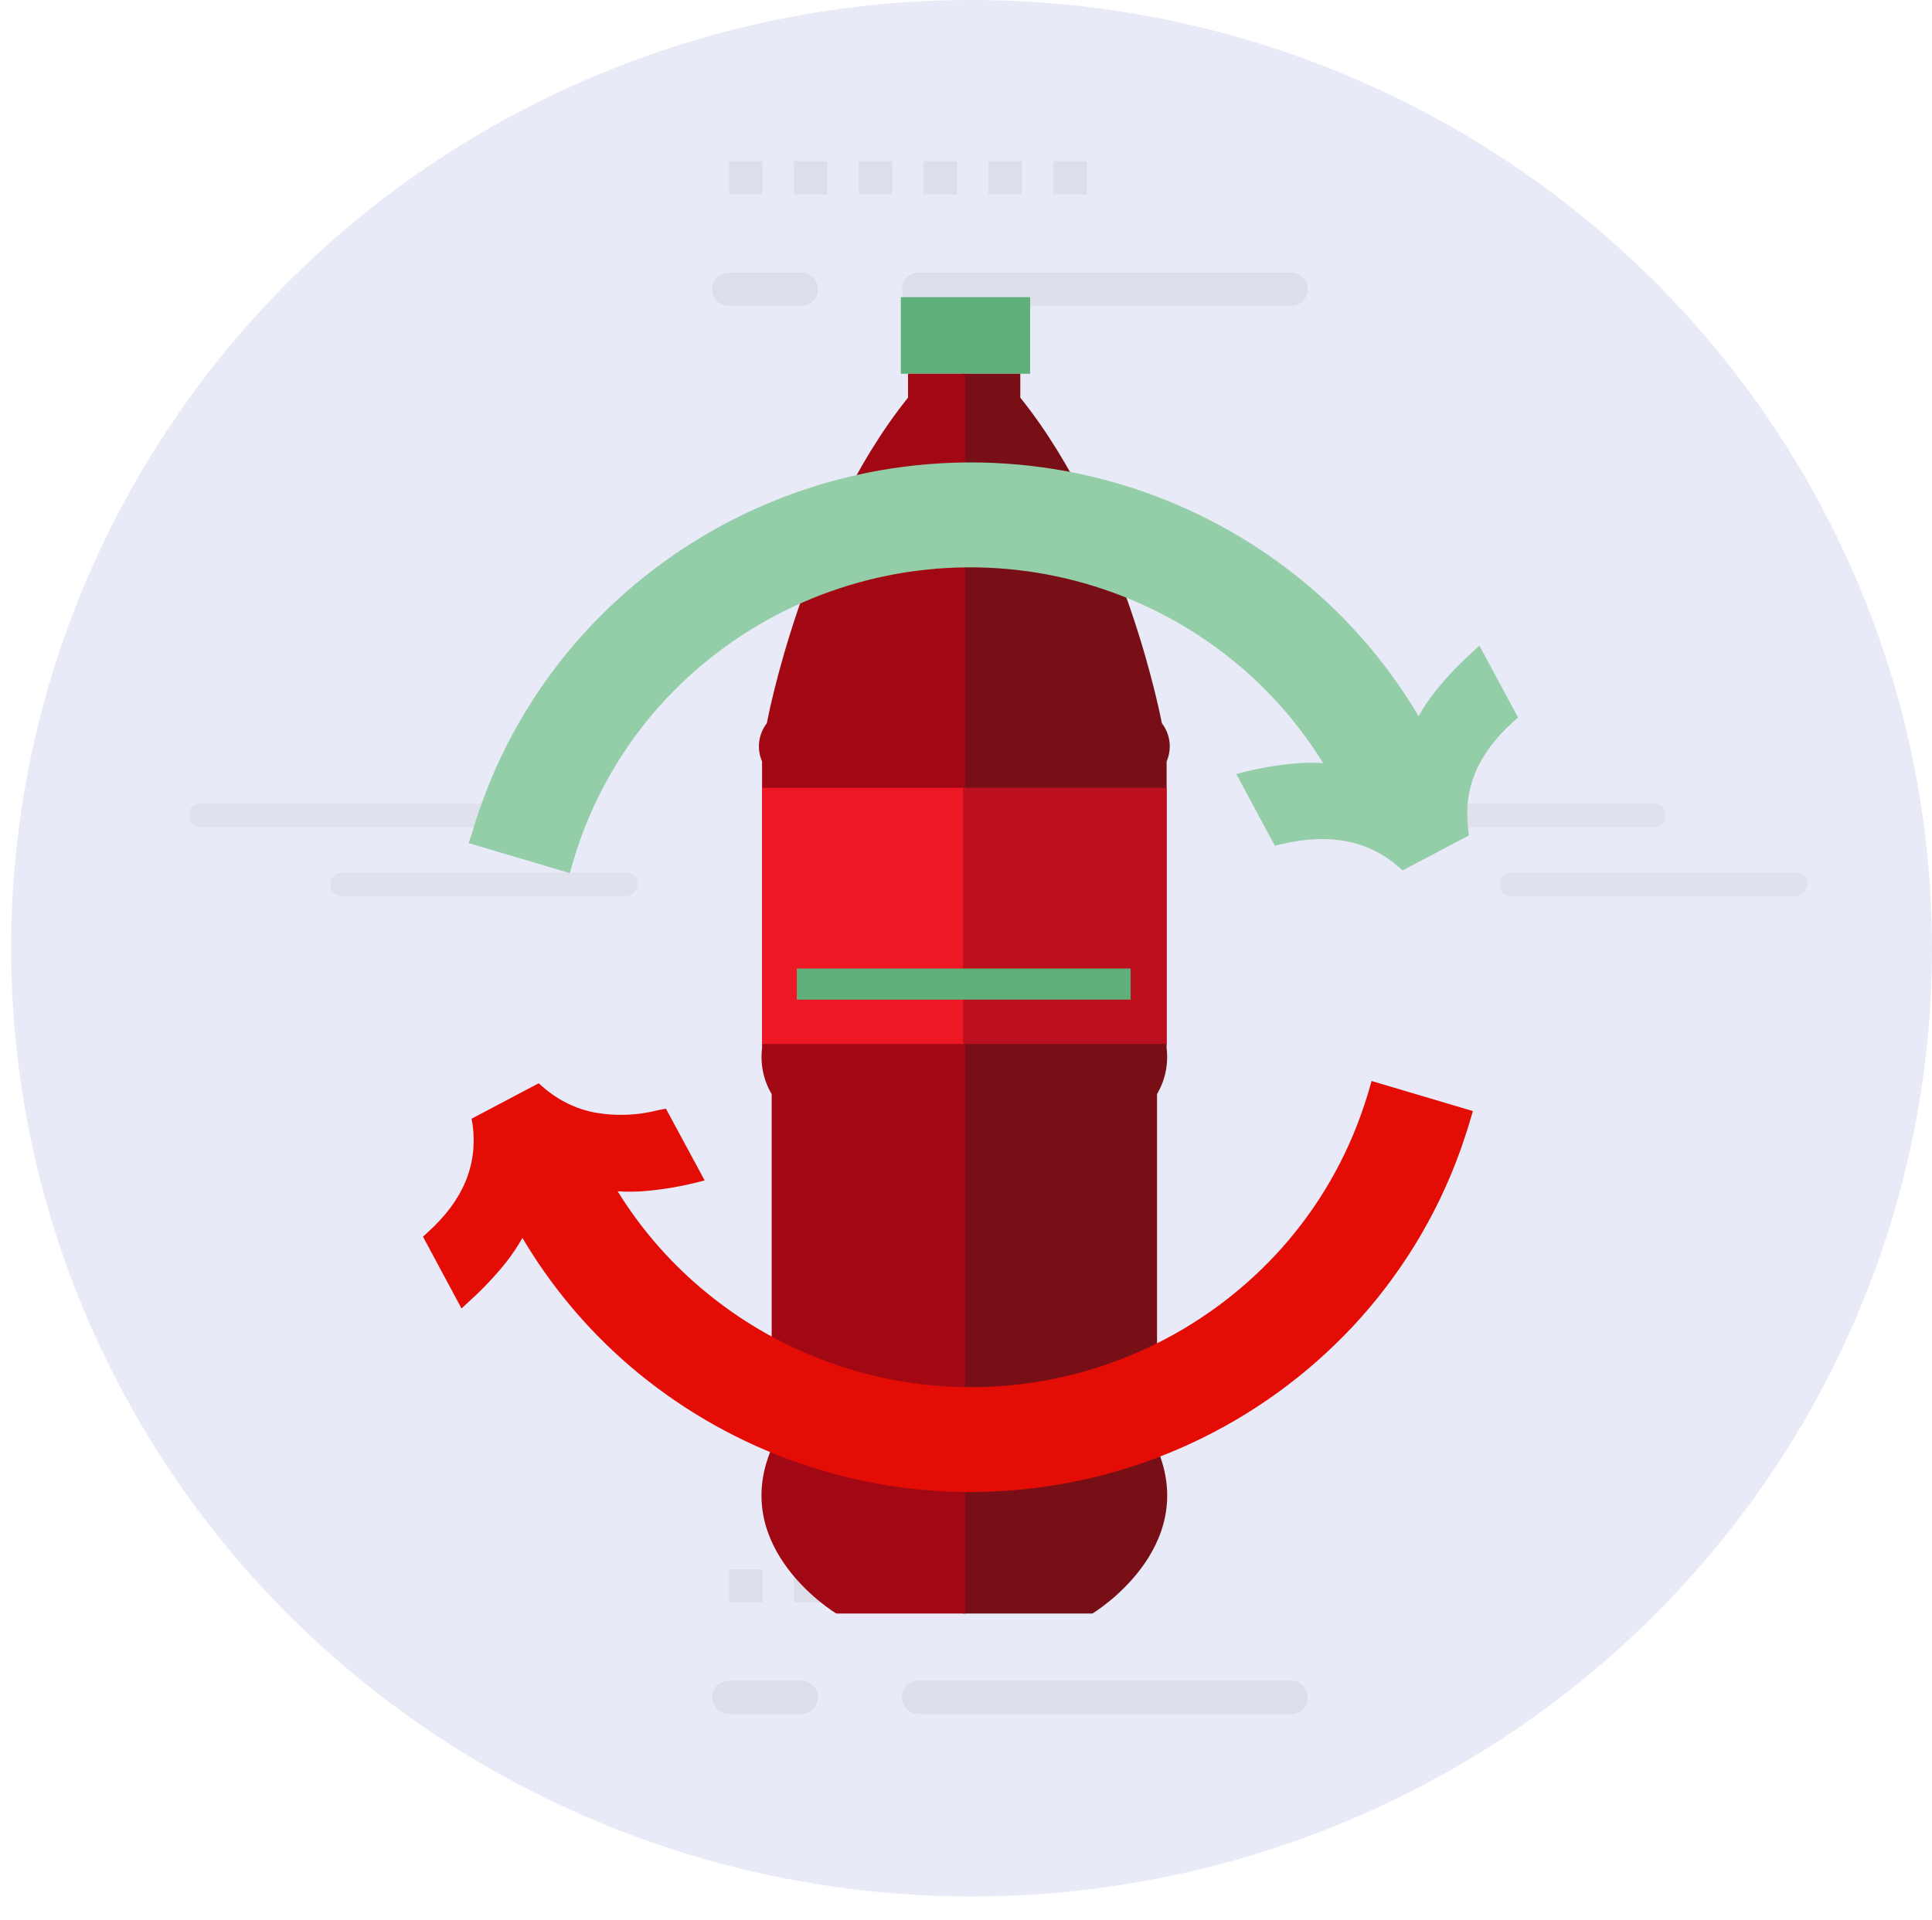
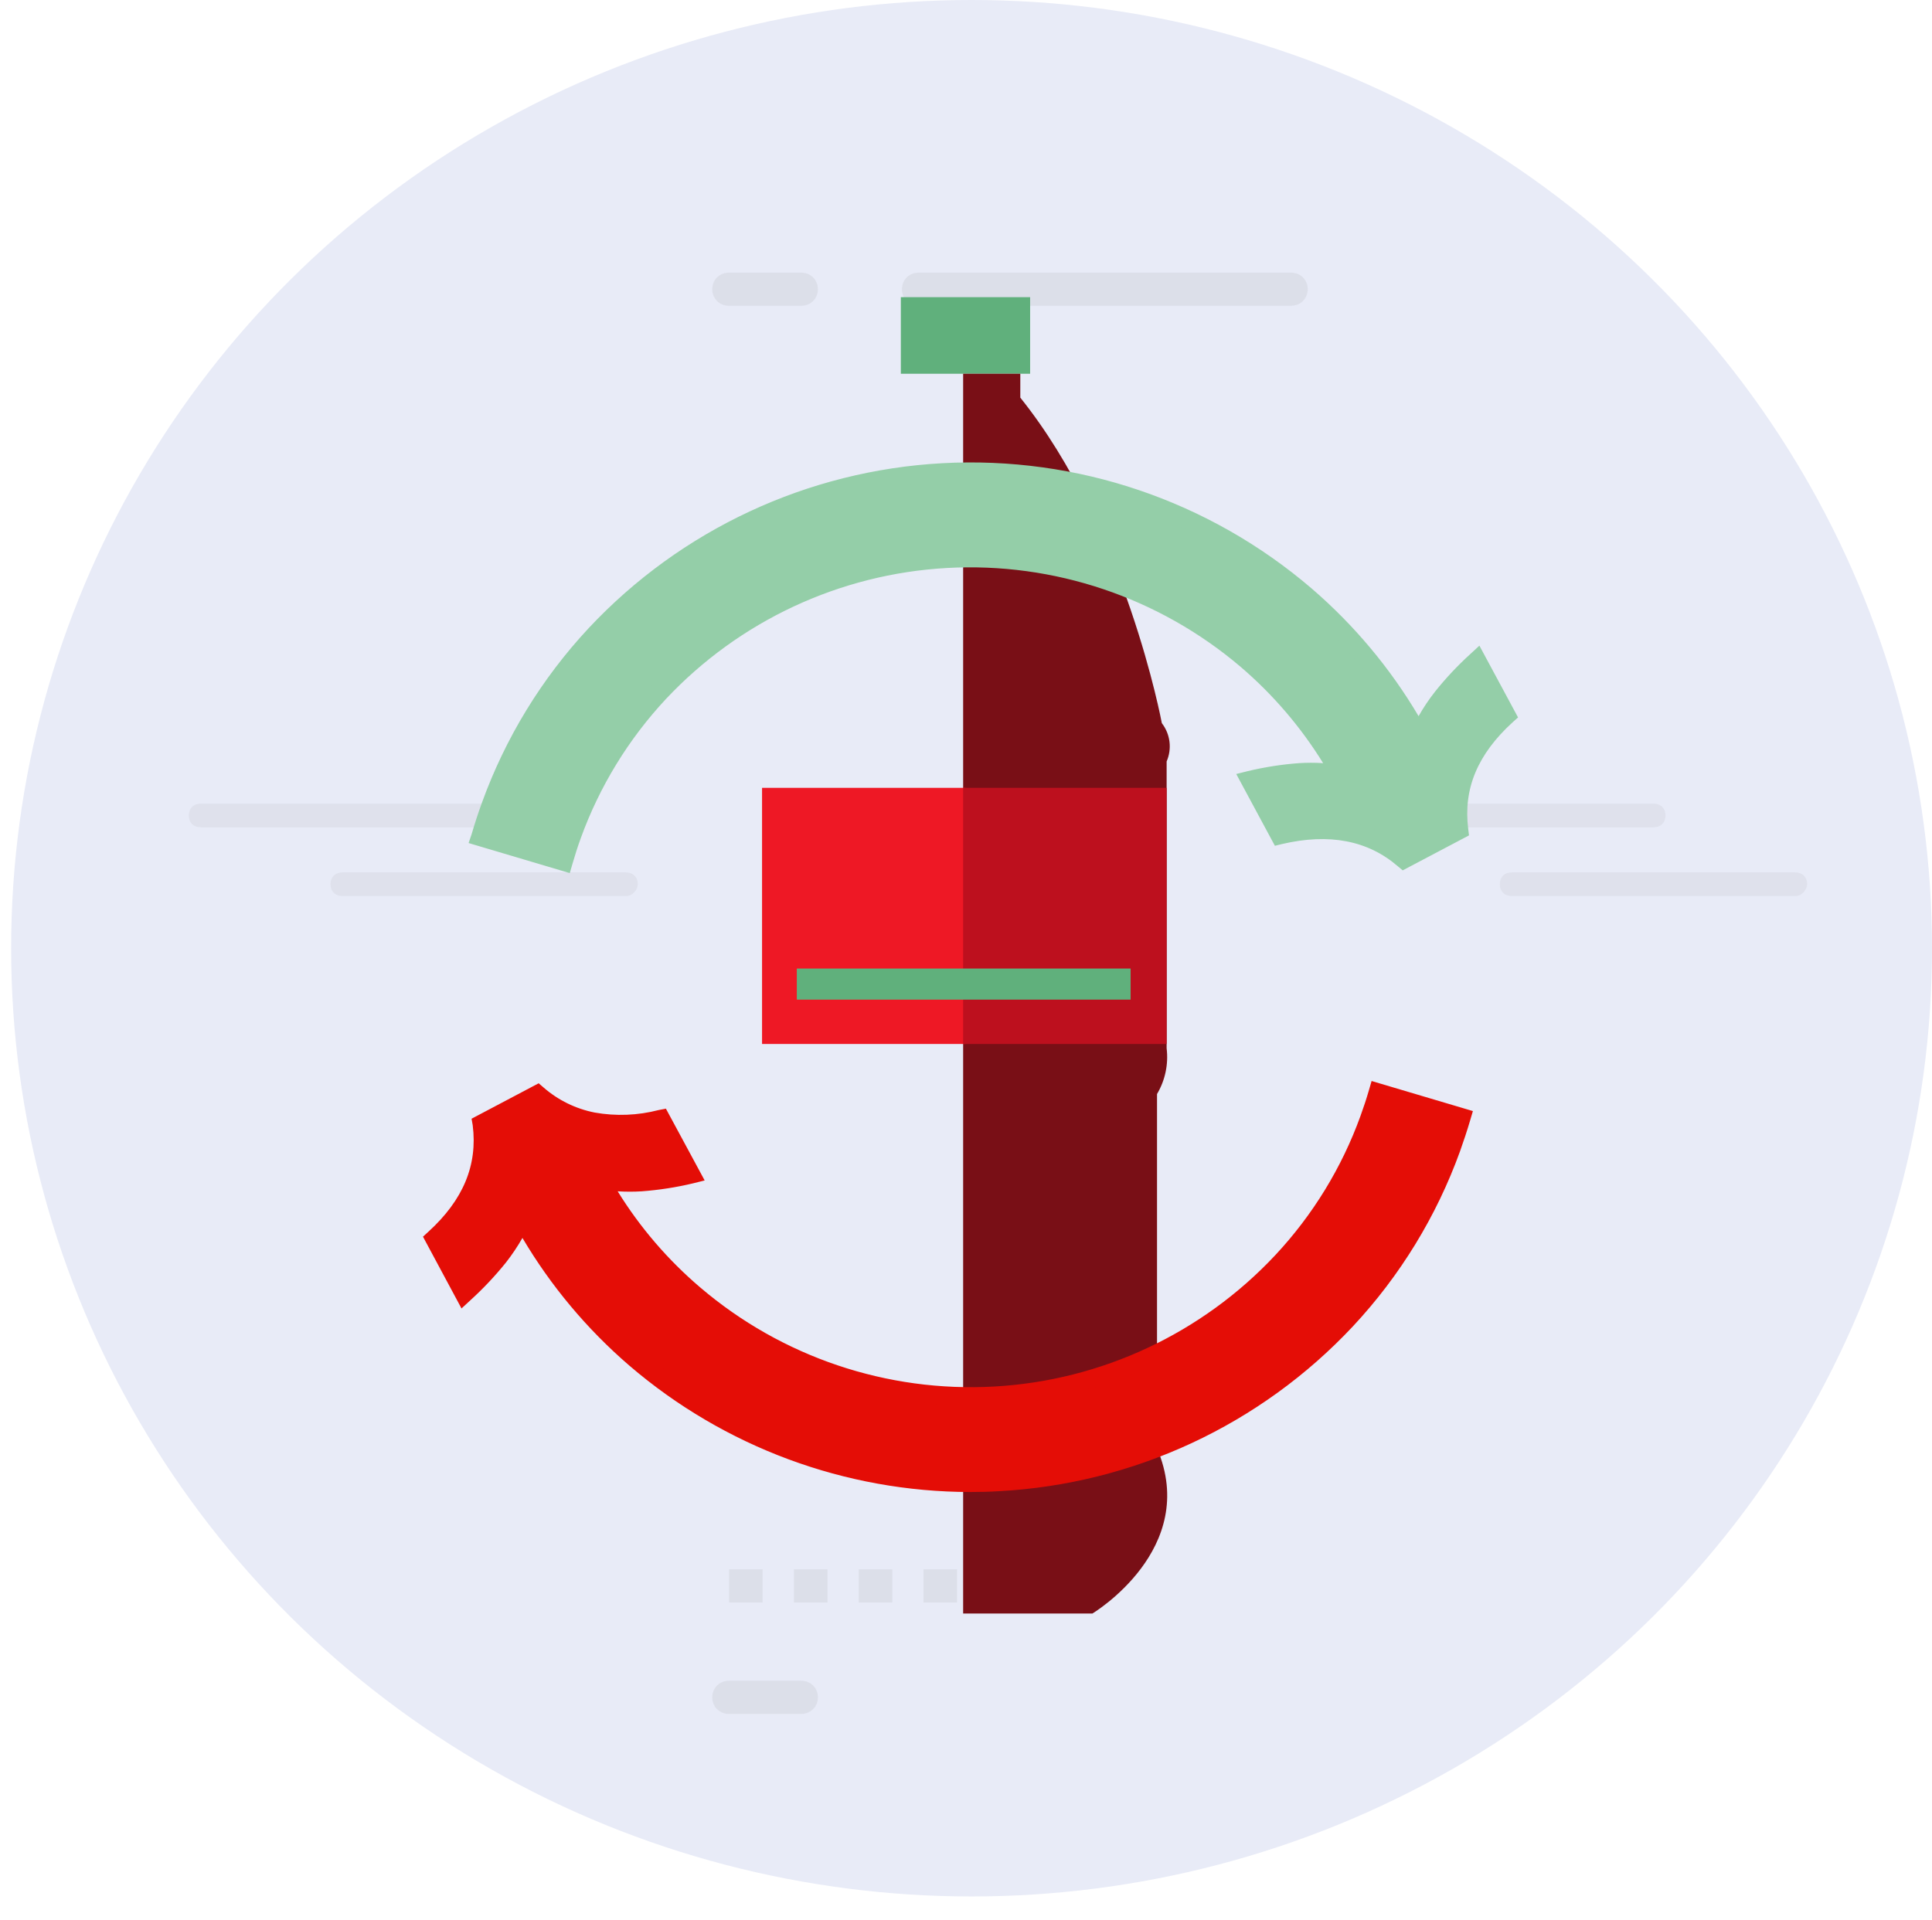
<svg xmlns="http://www.w3.org/2000/svg" width="169" height="168" viewBox="0 0 169 168" fill="none">
  <ellipse cx="84.987" cy="82.963" rx="84.013" ry="82.963" fill="#E8EBF7" />
  <g opacity="0.6">
    <g opacity="0.8">
      <g opacity="0.3">
        <path d="M112.921 26.756H80.366C79.526 26.756 78.896 26.133 78.896 25.304C78.896 24.474 79.526 23.852 80.366 23.852H112.921C113.761 23.852 114.391 24.474 114.391 25.304C114.391 26.133 113.761 26.756 112.921 26.756Z" fill="#999999" />
        <path d="M70.075 26.756H63.774C62.933 26.756 62.303 26.133 62.303 25.304C62.303 24.474 62.933 23.852 63.774 23.852H70.075C70.915 23.852 71.545 24.474 71.545 25.304C71.545 26.133 70.915 26.756 70.075 26.756Z" fill="#999999" />
-         <path fill-rule="evenodd" clip-rule="evenodd" d="M63.774 17.007H66.714V14.104H63.774V17.007ZM72.385 17.007H69.444V14.104H72.385V17.007ZM75.115 17.007H78.056V14.104H75.115V17.007ZM83.727 17.007H80.786V14.104H83.727V17.007ZM86.457 17.007H89.398V14.104H86.457V17.007ZM92.128 17.007H95.069V14.104H92.128V17.007Z" fill="#999999" />
      </g>
      <g opacity="0.3">
-         <path d="M112.921 149.956H80.366C79.526 149.956 78.896 149.333 78.896 148.504C78.896 147.674 79.526 147.052 80.366 147.052H112.921C113.761 147.052 114.391 147.674 114.391 148.504C114.391 149.333 113.761 149.956 112.921 149.956Z" fill="#999999" />
        <path d="M70.075 149.956H63.774C62.933 149.956 62.303 149.333 62.303 148.504C62.303 147.674 62.933 147.052 63.774 147.052H70.075C70.915 147.052 71.545 147.674 71.545 148.504C71.545 149.333 70.915 149.956 70.075 149.956Z" fill="#999999" />
        <path fill-rule="evenodd" clip-rule="evenodd" d="M63.774 140.207H66.714V137.304H63.774V140.207ZM72.385 140.207H69.444V137.304H72.385V140.207ZM75.115 140.207H78.056V137.304H75.115V140.207ZM83.727 140.207H80.786V137.304H83.727V140.207ZM86.457 140.207H89.398V137.304H86.457V140.207ZM92.128 140.207H95.069V137.304H92.128V140.207Z" fill="#999999" />
      </g>
    </g>
    <g opacity="0.2">
      <path d="M157.028 78.4H132.244C131.614 78.4 131.194 77.985 131.194 77.363C131.194 76.741 131.614 76.326 132.244 76.326H157.028C157.658 76.326 158.078 76.741 158.078 77.363C158.078 77.778 157.658 78.4 157.028 78.4Z" fill="#999999" />
      <path d="M144.636 72.385H119.852C119.222 72.385 118.802 71.97 118.802 71.348C118.802 70.726 119.222 70.311 119.852 70.311H144.636C145.266 70.311 145.686 70.726 145.686 71.348C145.686 71.97 145.266 72.385 144.636 72.385Z" fill="#999999" />
      <path d="M54.742 78.4H29.958C29.328 78.4 28.908 77.985 28.908 77.363C28.908 76.741 29.328 76.326 29.958 76.326H54.742C55.372 76.326 55.792 76.741 55.792 77.363C55.792 77.778 55.372 78.4 54.742 78.4Z" fill="#999999" />
      <path d="M42.35 72.385H17.566C16.936 72.385 16.516 71.97 16.516 71.348C16.516 70.726 16.936 70.311 17.566 70.311H42.35C42.98 70.311 43.4 70.726 43.4 71.348C43.4 71.97 42.98 72.385 42.35 72.385Z" fill="#999999" />
    </g>
  </g>
  <path d="M78.8 26H90.11V32.7H78.8V26Z" fill="#60B07C" />
  <path d="M95.56 141.17C95.56 141.17 104.98 135.52 101.21 126.72V95.72C101.924 94.516 102.219 93.109 102.05 91.72V66.62C102.286 66.075 102.372 65.477 102.298 64.888C102.224 64.298 101.993 63.74 101.63 63.27C101.63 63.27 98.49 46.31 89.25 34.79V32.7H84.25V141.17H95.56Z" fill="#790F16" />
-   <path d="M73.15 141.17C73.15 141.17 63.73 135.52 67.5 126.72V95.72C66.786 94.516 66.491 93.109 66.66 91.72V66.62C66.424 66.075 66.338 65.477 66.412 64.888C66.486 64.298 66.717 63.74 67.08 63.27C67.08 63.27 70.22 46.27 79.43 34.79V32.7H84.43V141.17H73.15Z" fill="#A20814" />
  <path d="M84.46 68.93H66.66V91.34H84.46V68.93Z" fill="#EE1825" />
  <path d="M102.05 68.93H84.25V91.34H102.05V68.93Z" fill="#BD101E" />
  <path d="M98.9 84.74H69.7V87.46H98.9V84.74Z" fill="#60B07C" />
  <path d="M131.76 62.59L129.19 57.81C128.106 58.795 127.103 59.865 126.19 61.01C125.391 62.057 124.72 63.195 124.19 64.4V64.4C120.041 56.888 113.823 50.725 106.273 46.644C98.724 42.563 90.162 40.736 81.604 41.379C73.046 42.023 64.854 45.11 58 50.274C51.146 55.438 45.919 62.462 42.94 70.51C42.61 71.41 42.32 72.31 42.06 73.21L49.25 75.37C49.47 74.597 49.72 73.827 50 73.06C52.465 66.406 56.781 60.597 62.44 56.316C68.099 52.036 74.864 49.464 81.937 48.904C89.011 48.343 96.097 49.818 102.359 53.154C108.621 56.49 113.799 61.547 117.28 67.73C116.092 67.549 114.888 67.502 113.69 67.59C112.221 67.7 110.763 67.928 109.33 68.27L111.9 73.05C116.24 72.05 119.9 72.7 122.77 75.16L127.57 72.63C127.15 68.9 128.48 65.58 131.76 62.59Z" fill="#94CEA8" />
  <path d="M49.84 76.39L40.99 73.76L41.25 73C41.52 72.08 41.82 71.15 42.15 70.25C44.201 64.571 47.382 59.366 51.5 54.95C59.568 46.337 70.648 41.17 82.432 40.527C94.216 39.885 105.793 43.815 114.75 51.5C118.45 54.687 121.605 58.456 124.09 62.66C124.516 61.903 125.001 61.181 125.54 60.5C126.48 59.322 127.514 58.222 128.63 57.21L129.41 56.49L132.79 62.77L132.31 63.2C129.25 66 127.99 69 128.43 72.52L128.5 73.09L127.99 73.36L122.7 76.15L122.27 75.79C119.65 73.53 116.27 72.88 112.13 73.85L111.52 74L108.14 67.72L109.14 67.47C110.612 67.116 112.11 66.882 113.62 66.77C114.326 66.725 115.034 66.725 115.74 66.77C113.787 63.607 111.355 60.766 108.53 58.35C101.392 52.271 92.189 49.172 82.828 49.695C73.467 50.218 64.666 54.324 58.25 61.16C54.971 64.676 52.437 68.819 50.8 73.34C50.53 74.08 50.29 74.84 50.07 75.6L49.84 76.39ZM43.03 72.65L48.74 74.35C48.9 73.82 49.08 73.29 49.27 72.78C50.972 68.035 53.623 63.687 57.06 60C60.375 56.434 64.352 53.547 68.77 51.5C75.396 48.406 82.772 47.283 90.019 48.265C97.266 49.248 104.077 52.294 109.64 57.04C113.028 59.929 115.872 63.401 118.04 67.29L118.85 68.76L117.25 68.55C116.122 68.379 114.978 68.332 113.84 68.41C112.772 68.492 111.71 68.639 110.66 68.85L112.42 72.12C116.58 71.27 120.12 71.96 122.96 74.18L126.79 72.18C126.641 70.429 126.909 68.668 127.57 67.04C128.317 65.305 129.413 63.743 130.79 62.45L129.02 59.17C128.257 59.914 127.542 60.706 126.88 61.54C126.107 62.528 125.455 63.606 124.94 64.75L124.82 65.02L123.82 65.51L123.44 64.81C118.287 55.405 109.85 48.228 99.74 44.65C91.639 41.755 82.868 41.292 74.506 43.317C66.145 45.343 58.559 49.769 52.68 56.05C48.718 60.307 45.657 65.321 43.68 70.79C43.447 71.41 43.23 72.03 43.03 72.65Z" fill="#94CEA8" />
  <path d="M38.03 108.38L40.61 113.16C41.692 112.173 42.695 111.103 43.61 109.96C44.412 108.916 45.084 107.777 45.61 106.57V106.57C49.76 114.079 55.978 120.239 63.526 124.318C71.074 128.397 79.635 130.223 88.19 129.58C96.746 128.937 104.937 125.85 111.79 120.688C118.643 115.526 123.87 108.506 126.85 100.46C127.18 99.56 127.47 98.66 127.74 97.76L120.46 95.6C120.23 96.37 119.98 97.14 119.7 97.91C117.235 104.564 112.919 110.373 107.26 114.654C101.601 118.934 94.836 121.506 87.763 122.066C80.689 122.626 73.603 121.152 67.341 117.816C61.079 114.48 55.901 109.423 52.42 103.24C53.608 103.421 54.812 103.468 56.01 103.38C57.479 103.27 58.937 103.042 60.37 102.7L57.85 97.92C53.51 98.94 49.91 98.223 47.05 95.77H46.98L42.19 98.3C42.65 102.07 41.31 105.39 38.03 108.38Z" fill="#E40D06" />
  <path d="M84.87 130.54C73.924 130.528 63.344 126.602 55.04 119.47C51.34 116.283 48.185 112.513 45.7 108.31C45.27 109.065 44.786 109.787 44.25 110.47C43.303 111.645 42.267 112.745 41.15 113.76L40.37 114.48L37 108.2L37.47 107.77C40.52 104.99 41.79 101.94 41.35 98.45L41.25 97.88L41.76 97.61L46.55 95.08L47.12 94.78L47.55 95.15C48.822 96.259 50.364 97.014 52.02 97.34C53.881 97.671 55.791 97.596 57.62 97.12L58.25 97L61.64 103.28L60.64 103.53C59.164 103.883 57.663 104.117 56.15 104.23C55.444 104.275 54.736 104.275 54.03 104.23C55.984 107.392 58.42 110.23 61.25 112.64C68.389 118.732 77.602 121.838 86.972 121.311C96.343 120.784 105.149 116.664 111.56 109.81C114.842 106.296 117.377 102.153 119.01 97.63C119.28 96.89 119.53 96.13 119.75 95.37L119.98 94.58L128.84 97.21L128.61 97.99C128.34 98.91 128.03 99.84 127.71 100.74C125.655 106.42 122.471 111.624 118.35 116.04C110.269 124.674 99.159 129.845 87.35 130.47C86.53 130.52 85.7 130.54 84.87 130.54ZM46 105.48L46.38 106.18C48.881 110.732 52.18 114.796 56.12 118.18C64.755 125.596 75.919 129.391 87.285 128.775C98.65 128.158 109.338 123.177 117.12 114.87C121.082 110.613 124.143 105.599 126.12 100.13C126.34 99.52 126.55 98.89 126.75 98.27L121.05 96.57C120.88 97.1 120.7 97.63 120.52 98.14C118.825 102.79 116.23 107.06 112.882 110.704C109.534 114.349 105.5 117.297 101.01 119.38C94.384 122.474 87.008 123.597 79.761 122.615C72.514 121.632 65.703 118.586 60.14 113.84C56.755 110.95 53.914 107.479 51.75 103.59L50.93 102.12L52.59 102.37C53.718 102.541 54.862 102.588 56 102.51C57.065 102.428 58.123 102.281 59.17 102.07L57.41 98.8C56.354 99.023 55.279 99.136 54.2 99.14C51.574 99.186 49.014 98.324 46.95 96.7L43.05 98.81C43.206 100.579 42.932 102.36 42.25 104C41.504 105.732 40.411 107.294 39.04 108.59L40.8 111.87C41.563 111.126 42.278 110.335 42.94 109.5C43.717 108.514 44.369 107.436 44.88 106.29L45 106.02L46 105.48Z" fill="#E40D06" />
</svg>